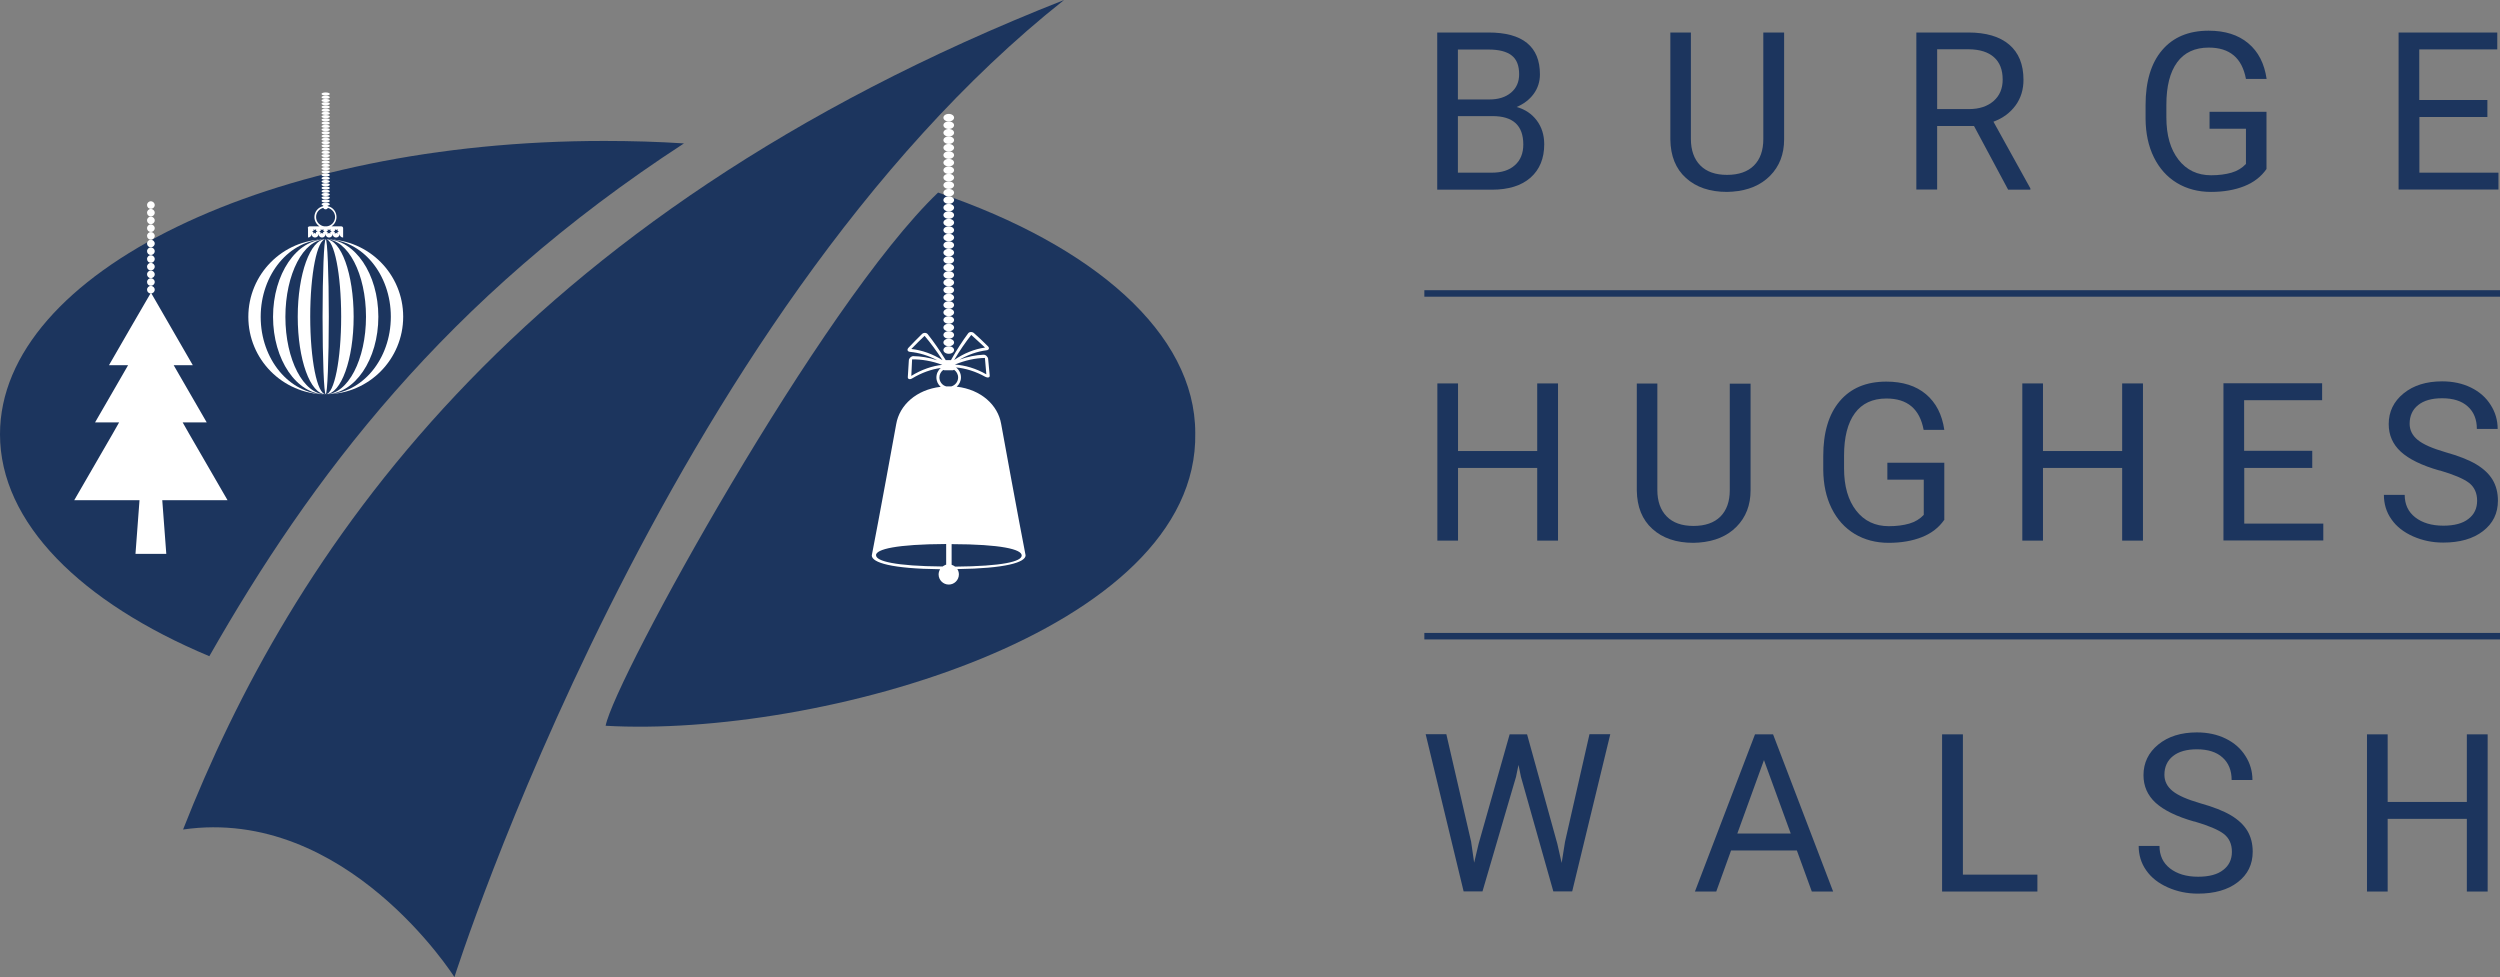
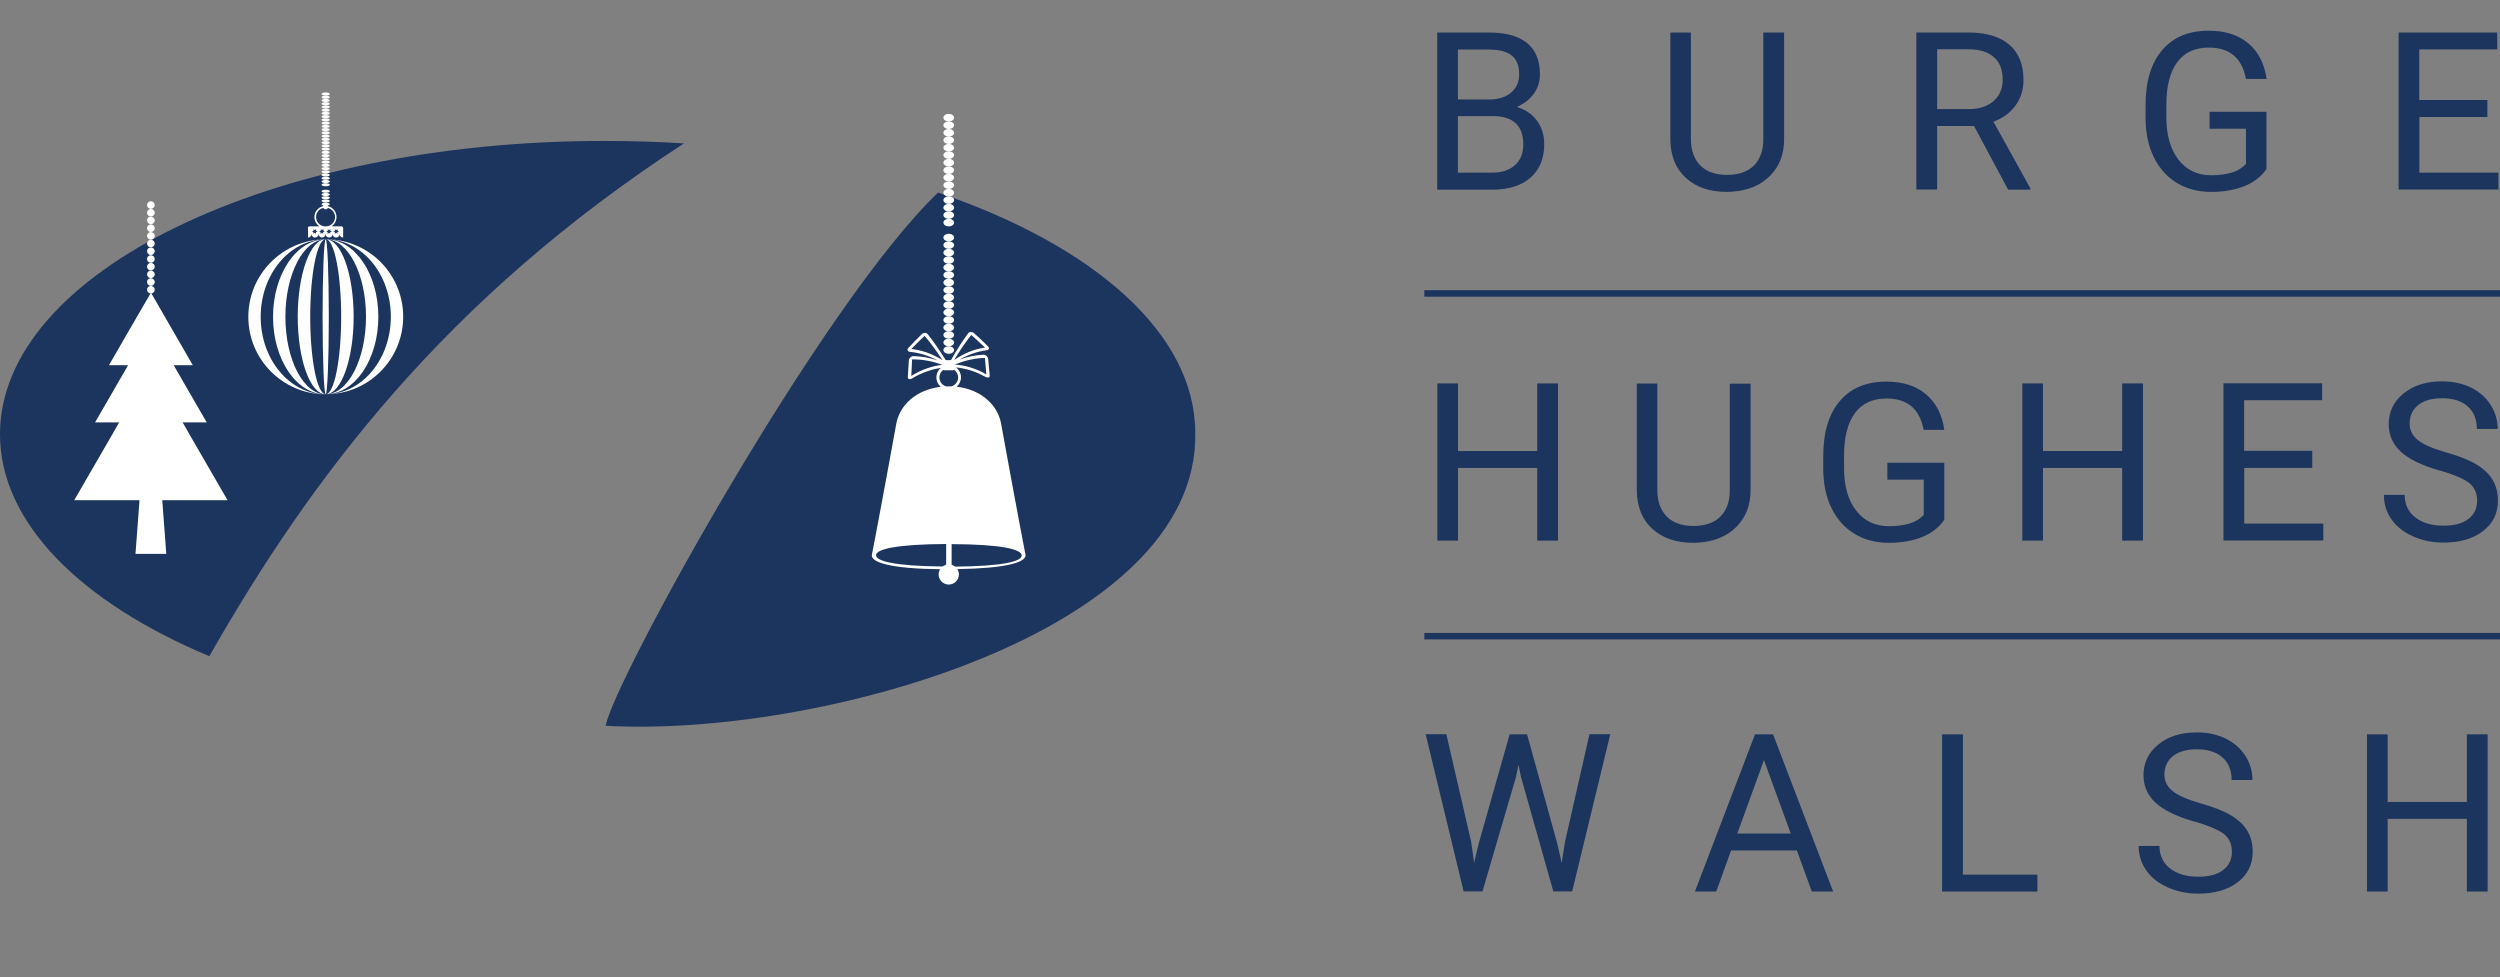
<svg xmlns="http://www.w3.org/2000/svg" id="BHWxmaslogo_08" data-name="BHWxmaslogo 08" viewBox="0 0 192.28 75.15">
  <rect x="0" y="0" width="192.28" height="75.15" fill="#808080" stroke="none" />
  <defs>
    <style>
      .cls-1 {
        fill: #fff;
      }

      .cls-1, .cls-2 {
        stroke-width: 0px;
      }

      .cls-2 {
        fill: #1c355e;
      }
    </style>
  </defs>
  <g id="walsh">
    <path class="cls-2" d="m113.15,64.76l.23,1.59.34-1.44,2.39-8.43h1.34l2.33,8.43.33,1.46.26-1.63,1.88-8.27h1.6l-2.93,12.09h-1.45l-2.49-8.81-.19-.92-.19.92-2.58,8.81h-1.45l-2.92-12.09h1.59l1.91,8.28Z" />
    <path class="cls-2" d="m138.2,65.41h-5.06l-1.14,3.16h-1.64l4.62-12.09h1.39l4.62,12.09h-1.64l-1.15-3.16Zm-4.58-1.3h4.11l-2.06-5.65-2.05,5.65Z" />
    <path class="cls-2" d="m150.97,67.27h5.73v1.3h-7.33v-12.09h1.6v10.78Z" />
    <path class="cls-2" d="m168.77,63.19c-1.37-.39-2.36-.88-2.98-1.45-.62-.57-.93-1.28-.93-2.12,0-.95.38-1.74,1.14-2.36.76-.62,1.75-.93,2.97-.93.83,0,1.57.16,2.22.48s1.15.76,1.51,1.33c.36.56.54,1.18.54,1.85h-1.6c0-.73-.23-1.31-.7-1.73-.46-.42-1.12-.63-1.97-.63-.79,0-1.4.17-1.84.52-.44.35-.66.83-.66,1.44,0,.49.21.91.63,1.25.42.34,1.13.65,2.13.94,1,.28,1.79.59,2.36.93.57.34.99.74,1.26,1.19.27.45.41.99.41,1.6,0,.98-.38,1.76-1.15,2.35-.76.59-1.79.88-3.06.88-.83,0-1.6-.16-2.32-.48-.72-.32-1.27-.75-1.66-1.31-.39-.55-.58-1.18-.58-1.88h1.6c0,.73.27,1.31.81,1.73.54.42,1.26.64,2.16.64.84,0,1.49-.17,1.93-.52.45-.34.67-.81.67-1.4s-.21-1.05-.62-1.37c-.42-.32-1.17-.64-2.26-.96Z" />
    <path class="cls-2" d="m191.33,68.57h-1.6v-5.59h-6.09v5.59h-1.59v-12.09h1.59v5.2h6.09v-5.2h1.6v12.09Z" />
  </g>
  <rect id="line_2" data-name="line 2" class="cls-2" x="109.55" y="48.68" width="82.73" height=".5" />
  <g id="hughes">
    <path class="cls-2" d="m119.83,41.58h-1.6v-5.59h-6.09v5.59h-1.59v-12.09h1.59v5.2h6.09v-5.2h1.6v12.09Z" />
    <path class="cls-2" d="m134.64,29.49v8.22c0,1.14-.36,2.07-1.08,2.8-.71.72-1.68,1.13-2.89,1.22l-.42.02c-1.32,0-2.38-.36-3.16-1.07-.79-.71-1.18-1.7-1.2-2.95v-8.23h1.58v8.18c0,.87.24,1.55.72,2.04s1.17.73,2.06.73,1.59-.24,2.07-.72c.48-.48.72-1.16.72-2.03v-8.19h1.6Z" />
    <path class="cls-2" d="m149.53,39.99c-.41.59-.98,1.03-1.71,1.32-.73.29-1.59.44-2.56.44s-1.86-.23-2.62-.69-1.35-1.12-1.77-1.97c-.42-.85-.63-1.84-.64-2.96v-1.05c0-1.82.42-3.23,1.27-4.23.85-1,2.04-1.5,3.58-1.5,1.26,0,2.28.32,3.05.97s1.24,1.56,1.41,2.74h-1.59c-.3-1.61-1.25-2.41-2.86-2.41-1.07,0-1.88.38-2.43,1.13-.55.75-.83,1.84-.83,3.26v.99c0,1.36.31,2.44.93,3.24.62.8,1.46,1.2,2.52,1.2.6,0,1.12-.07,1.57-.2s.82-.36,1.11-.67v-2.71h-2.8v-1.3h4.38v4.43Z" />
    <path class="cls-2" d="m164.82,41.58h-1.6v-5.59h-6.09v5.59h-1.59v-12.09h1.59v5.2h6.09v-5.2h1.6v12.09Z" />
    <path class="cls-2" d="m177.85,35.99h-5.24v4.28h6.08v1.3h-7.68v-12.09h7.59v1.3h-6v3.89h5.24v1.3Z" />
    <path class="cls-2" d="m187.63,36.19c-1.37-.39-2.36-.88-2.98-1.45-.62-.57-.93-1.28-.93-2.12,0-.95.38-1.74,1.14-2.36.76-.62,1.75-.93,2.97-.93.83,0,1.57.16,2.22.48s1.15.76,1.51,1.33c.36.56.54,1.18.54,1.85h-1.6c0-.73-.23-1.31-.7-1.73-.46-.42-1.12-.63-1.97-.63-.79,0-1.4.17-1.84.52-.44.35-.66.83-.66,1.44,0,.49.21.91.63,1.25.42.34,1.13.65,2.13.94,1,.28,1.79.59,2.36.93.57.34.99.74,1.26,1.19.27.45.41.99.41,1.6,0,.98-.38,1.76-1.15,2.35-.76.59-1.79.88-3.06.88-.83,0-1.6-.16-2.32-.48-.72-.32-1.27-.75-1.66-1.31-.39-.55-.58-1.18-.58-1.88h1.6c0,.73.27,1.31.81,1.73.54.42,1.26.64,2.16.64.84,0,1.49-.17,1.93-.52.45-.34.67-.81.67-1.4s-.21-1.05-.62-1.37c-.42-.32-1.17-.64-2.26-.96Z" />
  </g>
  <rect id="line_1" data-name="line 1" class="cls-2" x="109.55" y="22.32" width="82.73" height=".5" />
  <g id="burge">
    <path class="cls-2" d="m110.54,14.58V2.5h3.95c1.31,0,2.3.27,2.96.81.66.54.99,1.34.99,2.41,0,.56-.16,1.06-.48,1.5s-.76.77-1.31,1.01c.65.18,1.17.53,1.55,1.04.38.51.57,1.12.57,1.83,0,1.08-.35,1.94-1.05,2.56s-1.7.93-2.98.93h-4.19Zm1.59-6.93h2.41c.7,0,1.25-.17,1.67-.52.42-.35.63-.82.63-1.42,0-.67-.19-1.15-.58-1.45-.39-.3-.98-.45-1.77-.45h-2.36v3.85Zm0,1.28v4.35h2.63c.74,0,1.33-.19,1.76-.58.43-.38.64-.92.64-1.59,0-1.46-.79-2.18-2.37-2.18h-2.66Z" />
    <path class="cls-2" d="m137.22,2.5v8.22c0,1.14-.36,2.07-1.08,2.8-.71.72-1.68,1.13-2.89,1.22l-.42.02c-1.32,0-2.38-.36-3.16-1.07-.79-.71-1.18-1.7-1.2-2.95V2.5h1.58v8.18c0,.87.24,1.55.72,2.04s1.17.73,2.06.73,1.59-.24,2.07-.72c.48-.48.72-1.16.72-2.03V2.5h1.6Z" />
    <path class="cls-2" d="m151.83,9.69h-2.84v4.89h-1.6V2.5h4c1.36,0,2.41.31,3.14.93.73.62,1.1,1.52,1.1,2.71,0,.75-.2,1.41-.61,1.97-.41.56-.97.98-1.7,1.25l2.84,5.13v.1h-1.71l-2.62-4.89Zm-2.84-1.3h2.45c.79,0,1.42-.21,1.89-.62s.7-.96.7-1.65c0-.75-.22-1.32-.67-1.72s-1.09-.6-1.93-.61h-2.44v4.59Z" />
    <path class="cls-2" d="m174.32,13c-.41.59-.98,1.03-1.71,1.32-.73.29-1.59.44-2.56.44s-1.86-.23-2.62-.69-1.35-1.12-1.77-1.97c-.42-.85-.63-1.84-.64-2.96v-1.05c0-1.82.42-3.23,1.27-4.23.85-1,2.04-1.5,3.58-1.5,1.26,0,2.28.32,3.05.97.77.64,1.24,1.56,1.41,2.74h-1.59c-.3-1.61-1.25-2.41-2.86-2.41-1.07,0-1.88.38-2.43,1.13-.55.75-.83,1.84-.83,3.26v.99c0,1.36.31,2.44.93,3.24.62.8,1.46,1.2,2.51,1.2.6,0,1.12-.07,1.57-.2s.82-.36,1.11-.67v-2.71h-2.8v-1.3h4.38v4.43Z" />
    <path class="cls-2" d="m191.32,9h-5.24v4.28h6.08v1.3h-7.68V2.5h7.59v1.3h-6v3.89h5.24v1.3Z" />
  </g>
  <path id="arc_right" data-name="arc right" class="cls-2" d="m46.57,55.82c16.3.93,45.64-7.18,45.36-22.52,0-7.66-7.82-14.42-19.78-18.49-8.95,8.55-24.87,37.4-25.57,41.01" />
-   <path id="swoosh" class="cls-2" d="m14.08,63.8C22.28,42.94,39.28,16.75,81.84,0c-30.77,24.38-46.89,75.15-46.89,75.15,0,0-8.32-13.16-20.87-11.35" />
  <path id="arc_left" data-name="arc left" class="cls-2" d="m52.61,11.03c-2-.13-4.05-.19-6.12-.19C20.82,10.83,0,20.93,0,33.4,0,40.22,6.24,46.34,16.1,50.47c7.77-13.64,18.11-27.48,36.52-39.45" />
  <g id="dec_tree_1" data-name="dec tree 1">
    <g>
      <polygon class="cls-1" points="9.99 25.3 8.38 28.09 9.85 28.09 9.46 28.77 7.31 32.49 9.16 32.49 8.66 33.37 5.71 38.47 10.73 38.47 10.42 42.6 12.79 42.6 12.48 38.47 17.5 38.47 14.55 33.37 14.05 32.49 15.9 32.49 13.75 28.77 13.36 28.09 14.83 28.09 13.22 25.3 11.61 22.51 9.99 25.3" />
      <g>
        <path class="cls-1" d="m11.31,22.28c0-.16.13-.29.29-.29s.3.13.3.29-.13.29-.3.29-.29-.13-.29-.29" />
        <path class="cls-1" d="m11.31,21.69c0-.16.13-.29.29-.29s.3.13.3.29-.13.29-.3.29-.29-.13-.29-.29" />
        <path class="cls-1" d="m11.31,21.1c0-.16.13-.29.29-.29s.3.13.3.29-.13.29-.3.29-.29-.13-.29-.29" />
        <path class="cls-1" d="m11.31,20.51c0-.16.13-.29.29-.29s.3.13.3.29-.13.29-.3.29-.29-.13-.29-.29" />
        <path class="cls-1" d="m11.31,19.92c0-.16.13-.29.29-.29s.3.13.3.29-.13.29-.3.29-.29-.13-.29-.29" />
        <path class="cls-1" d="m11.31,19.32c0-.16.13-.29.29-.29s.3.13.3.29-.13.29-.3.29-.29-.13-.29-.29" />
        <path class="cls-1" d="m11.31,18.73c0-.16.13-.29.29-.29s.3.13.3.29-.13.29-.3.29-.29-.13-.29-.29" />
        <path class="cls-1" d="m11.31,18.14c0-.16.13-.29.29-.29s.3.13.3.29-.13.29-.3.29-.29-.13-.29-.29" />
        <path class="cls-1" d="m11.31,17.55c0-.16.13-.29.29-.29s.3.13.3.29-.13.29-.3.29-.29-.13-.29-.29" />
        <path class="cls-1" d="m11.31,16.95c0-.16.13-.29.29-.29s.3.13.3.29-.13.29-.3.29-.29-.13-.29-.29" />
        <path class="cls-1" d="m11.31,16.36c0-.16.13-.29.29-.29s.3.13.3.29-.13.29-.3.29-.29-.13-.29-.29" />
        <path class="cls-1" d="m11.31,15.77c0-.16.13-.29.29-.29s.3.13.3.29-.13.29-.3.29-.29-.13-.29-.29" />
      </g>
    </g>
  </g>
  <g>
    <path class="cls-1" d="m25.12,30.32c3.26-.03,5.89-2.69,5.89-5.96s-2.63-5.92-5.89-5.96c2.73.04,4.94,2.69,4.94,5.96s-2.21,5.92-4.94,5.96" />
    <path class="cls-1" d="m25.05,30.32c2.24,0,4.05-2.67,4.05-5.96s-1.81-5.96-4.05-5.96c1.71,0,3.1,2.67,3.1,5.96s-1.39,5.96-3.1,5.96" />
    <path class="cls-1" d="m25.05,30.32c1.18,0,2.15-2.67,2.15-5.96s-.96-5.96-2.15-5.96c.66,0,1.19,2.67,1.19,5.96s-.53,5.96-1.19,5.96" />
    <path class="cls-1" d="m25.05,30.32c.13,0,.24-2.67.24-5.96s-.11-5.96-.24-5.96-.24,2.67-.24,5.96.11,5.96.24,5.96" />
    <path class="cls-1" d="m25.05,30.32c-.66,0-1.19-2.67-1.19-5.96s.53-5.96,1.19-5.96c-1.18,0-2.15,2.67-2.15,5.96s.96,5.96,2.15,5.96" />
    <path class="cls-1" d="m21.95,24.37c0-3.29,1.39-5.96,3.1-5.96-2.24,0-4.05,2.67-4.05,5.96s1.81,5.96,4.05,5.96c-1.71,0-3.1-2.67-3.1-5.96" />
    <path class="cls-1" d="m19.1,24.37c0,3.27,2.63,5.92,5.89,5.96-2.73-.04-4.94-2.69-4.94-5.96s2.21-5.92,4.94-5.96c-3.26.03-5.89,2.69-5.89,5.96" />
    <path class="cls-1" d="m23.69,17.55v.72c.15,0,.27-.12.27-.27,0,.15.12.27.27.27s.27-.12.27-.27c0,.15.12.27.27.27s.27-.12.27-.27c0,.15.12.27.27.27s.27-.12.27-.27c0,.15.12.27.27.27s.27-.12.27-.27c0,.15.12.27.27.27v-.72c0-.08-.06-.14-.14-.14h-.76c.24-.15.39-.42.39-.72,0-.41-.28-.75-.66-.83-.02-.09-.1-.15-.19-.15s-.17.06-.19.15c-.38.09-.66.43-.66.83,0,.3.16.57.39.72h-.76c-.08,0-.14.06-.14.14m1.97.25l.12-.05v-.13s.09.08.09.08l.11-.08v.13s.11.05.11.05l-.12.05v.13s-.09-.08-.09-.08l-.11.08v-.13s-.1-.05-.1-.05Zm-.55,0l.12-.05v-.13s.09.08.09.08l.11-.08v.13s.11.05.11.05l-.12.05v.13s-.09-.08-.09-.08l-.11.08v-.13s-.11-.05-.11-.05Zm-.14-.39c-.36-.04-.64-.35-.64-.72,0-.34.23-.62.55-.7.03.06.1.11.18.11s.14-.04.18-.11c.31.08.55.36.55.7,0,.37-.28.68-.64.72h-.16Zm-.4.39l.12-.05v-.13s.09.08.09.08l.11-.08v.13s.1.05.1.05l-.12.05v.13s-.09-.08-.09-.08l-.11.08v-.13s-.11-.05-.11-.05Zm-.55,0l.12-.05v-.13s.09.08.09.08l.1-.08v.13s.11.05.11.05l-.12.05v.13s-.09-.08-.09-.08l-.11.08v-.13s-.11-.05-.11-.05Z" />
    <path class="cls-1" d="m24.73,15.71c0-.07.14-.12.32-.12s.32.06.32.12-.14.12-.32.12-.32-.06-.32-.12" />
    <path class="cls-1" d="m24.73,15.46c0-.07.14-.12.32-.12s.32.06.32.12-.14.12-.32.12-.32-.06-.32-.12" />
    <path class="cls-1" d="m24.73,15.21c0-.07.14-.12.32-.12s.32.06.32.12-.14.12-.32.12-.32-.06-.32-.12" />
    <path class="cls-1" d="m24.73,14.96c0-.07.14-.12.32-.12s.32.06.32.12-.14.12-.32.12-.32-.06-.32-.12" />
    <path class="cls-1" d="m24.73,14.71c0-.07.14-.12.32-.12s.32.06.32.12-.14.12-.32.12-.32-.06-.32-.12" />
-     <path class="cls-1" d="m24.73,14.46c0-.07.14-.12.32-.12s.32.06.32.12-.14.12-.32.12-.32-.06-.32-.12" />
    <path class="cls-1" d="m24.73,14.21c0-.07.14-.12.32-.12s.32.06.32.12-.14.12-.32.12-.32-.06-.32-.12" />
    <path class="cls-1" d="m24.73,13.96c0-.07.14-.12.32-.12s.32.06.32.12-.14.12-.32.12-.32-.06-.32-.12" />
    <path class="cls-1" d="m24.73,13.71c0-.07.14-.12.32-.12s.32.06.32.12-.14.12-.32.12-.32-.06-.32-.12" />
    <path class="cls-1" d="m24.73,13.46c0-.07.14-.12.32-.12s.32.06.32.12-.14.12-.32.12-.32-.06-.32-.12" />
    <path class="cls-1" d="m24.73,13.22c0-.07.14-.12.32-.12s.32.06.32.12-.14.12-.32.12-.32-.06-.32-.12" />
    <path class="cls-1" d="m24.73,12.97c0-.07.14-.12.32-.12s.32.06.32.12-.14.12-.32.12-.32-.06-.32-.12" />
    <path class="cls-1" d="m24.73,12.72c0-.07.14-.12.32-.12s.32.06.32.12-.14.12-.32.12-.32-.06-.32-.12" />
    <path class="cls-1" d="m24.73,12.47c0-.07.14-.12.32-.12s.32.06.32.12-.14.12-.32.12-.32-.06-.32-.12" />
    <path class="cls-1" d="m24.73,12.22c0-.07.14-.12.32-.12s.32.06.32.12-.14.12-.32.12-.32-.06-.32-.12" />
    <path class="cls-1" d="m24.73,11.97c0-.07.14-.12.32-.12s.32.06.32.12-.14.12-.32.12-.32-.06-.32-.12" />
    <path class="cls-1" d="m24.73,11.72c0-.07.14-.12.32-.12s.32.06.32.12-.14.12-.32.12-.32-.06-.32-.12" />
    <path class="cls-1" d="m24.73,11.47c0-.07.14-.12.32-.12s.32.06.32.12-.14.12-.32.12-.32-.06-.32-.12" />
    <path class="cls-1" d="m24.73,11.22c0-.07.14-.12.32-.12s.32.06.32.12-.14.12-.32.12-.32-.06-.32-.12" />
    <path class="cls-1" d="m24.73,10.97c0-.07.14-.12.32-.12s.32.06.32.12-.14.12-.32.12-.32-.06-.32-.12" />
    <path class="cls-1" d="m24.73,10.72c0-.07.14-.12.32-.12s.32.06.32.12-.14.12-.32.12-.32-.06-.32-.12" />
    <path class="cls-1" d="m24.73,10.47c0-.07.14-.12.32-.12s.32.06.32.12-.14.12-.32.12-.32-.06-.32-.12" />
    <path class="cls-1" d="m24.73,10.22c0-.07.14-.12.32-.12s.32.06.32.12-.14.12-.32.12-.32-.06-.32-.12" />
    <path class="cls-1" d="m24.73,9.97c0-.07.14-.12.32-.12s.32.06.32.12-.14.12-.32.12-.32-.06-.32-.12" />
    <path class="cls-1" d="m24.73,9.72c0-.07.14-.12.32-.12s.32.06.32.12-.14.12-.32.12-.32-.06-.32-.12" />
    <path class="cls-1" d="m24.73,9.47c0-.07.14-.12.32-.12s.32.06.32.12-.14.12-.32.12-.32-.06-.32-.12" />
    <path class="cls-1" d="m24.73,9.22c0-.07.14-.12.32-.12s.32.06.32.12-.14.12-.32.12-.32-.06-.32-.12" />
    <path class="cls-1" d="m24.73,8.97c0-.07.14-.12.32-.12s.32.06.32.12-.14.12-.32.12-.32-.06-.32-.12" />
    <path class="cls-1" d="m24.73,8.72c0-.07.14-.12.32-.12s.32.06.32.12-.14.12-.32.12-.32-.06-.32-.12" />
    <path class="cls-1" d="m24.73,8.48c0-.07.14-.12.32-.12s.32.06.32.12-.14.12-.32.12-.32-.06-.32-.12" />
    <path class="cls-1" d="m24.73,8.23c0-.07.14-.12.32-.12s.32.06.32.12-.14.12-.32.12-.32-.06-.32-.12" />
    <path class="cls-1" d="m24.73,7.98c0-.07.14-.12.32-.12s.32.06.32.12-.14.12-.32.12-.32-.06-.32-.12" />
    <path class="cls-1" d="m24.73,7.73c0-.07.14-.12.32-.12s.32.06.32.12-.14.12-.32.12-.32-.06-.32-.12" />
    <path class="cls-1" d="m24.73,7.48c0-.07.14-.12.32-.12s.32.06.32.12-.14.12-.32.12-.32-.06-.32-.12" />
    <path class="cls-1" d="m24.73,7.23c0-.07.14-.12.32-.12s.32.06.32.12-.14.12-.32.12-.32-.06-.32-.12" />
  </g>
  <g id="dec_bell_1" data-name="dec bell 1">
    <g>
      <path class="cls-1" d="m72.31,43.77c-.07.12-.12.26-.12.41,0,.43.35.78.78.78s.78-.35.78-.78c0-.15-.04-.29-.12-.41,3.69-.05,5.25-.51,5.25-1.06,0,0-.21-1.08-.49-2.57-.08-.43-1.16-6.21-1.39-7.54-.25-1.44-1.53-2.64-3.42-2.86.2-.17.33-.43.33-.72,0-.31-.15-.58-.38-.76.73.07,1.5.3,2.25.72.19.1.36.06.34-.1-.04-.43-.08-.86-.12-1.28-.02-.16-.19-.33-.36-.32-.59.03-1.21.15-1.84.38.66-.38,1.36-.63,2.08-.72.19-.02.24-.18.1-.31-.36-.36-.72-.7-1.07-1.01-.13-.12-.36-.11-.45.02-.43.58-.86,1.24-1.28,1.99-.01.02-.02.04-.04.07h-.4s-.03-.04-.04-.06c-.45-.73-.9-1.37-1.35-1.94-.1-.13-.33-.13-.45,0-.34.33-.68.68-1.03,1.05-.13.14-.08.29.11.31.72.07,1.44.29,2.11.65-.64-.21-1.26-.31-1.85-.32-.16,0-.34.17-.34.33-.02.43-.05.86-.08,1.29,0,.16.16.2.34.09.73-.44,1.48-.7,2.2-.8-.21.17-.34.44-.34.73s.13.55.33.72c-1.89.22-3.17,1.42-3.42,2.86-.23,1.32-1.31,7.11-1.39,7.54-.28,1.49-.49,2.57-.49,2.57,0,.56,1.56,1.02,5.25,1.06m.18-15.72h0c-.77.08-1.6.36-2.39.85.02-.42.04-.85.06-1.27.73-.01,1.52.12,2.32.42m.02-.36c-.75-.47-1.57-.77-2.4-.86.35-.36.69-.7,1.02-1.01.46.54.92,1.16,1.38,1.87m.9-.02c.43-.73.87-1.36,1.31-1.92.34.3.69.63,1.06.97-.83.12-1.64.45-2.36.95m.04.36h0c.79-.33,1.58-.5,2.31-.51.04.42.07.84.11,1.26-.81-.46-1.64-.7-2.42-.75m-.26,13.81c3.84.01,5.4.4,5.4.87s-1.48.83-5.12.86c-.08-.06-.17-.11-.27-.14v-1.59Zm-.4-12.13c-.31-.08-.53-.36-.53-.69,0-.24.12-.45.3-.58.03.02.06.03.1.03h.64s.06-.02.09-.04c.18.13.31.34.31.59,0,.33-.23.61-.53.69-.06,0-.12,0-.18,0h0c-.06,0-.12,0-.18,0m-5.43,12.99c0-.47,1.55-.85,5.4-.87v1.59c-.05.01-.1.03-.14.06-.05.02-.09.05-.13.08-3.64-.03-5.12-.41-5.12-.86" />
      <path class="cls-1" d="m72.56,26.92c0-.16.18-.29.41-.29s.41.13.41.29-.18.29-.41.29-.41-.13-.41-.29" />
      <path class="cls-1" d="m72.56,26.34c0-.16.18-.29.41-.29s.41.13.41.29-.18.29-.41.29-.41-.13-.41-.29" />
      <path class="cls-1" d="m72.56,25.76c0-.16.18-.29.41-.29s.41.13.41.29-.18.29-.41.29-.41-.13-.41-.29" />
      <path class="cls-1" d="m72.56,25.19c0-.16.18-.29.41-.29s.41.13.41.29-.18.29-.41.29-.41-.13-.41-.29" />
      <path class="cls-1" d="m72.56,24.61c0-.16.18-.29.41-.29s.41.13.41.29-.18.29-.41.29-.41-.13-.41-.29" />
      <path class="cls-1" d="m72.56,24.03c0-.16.18-.29.41-.29s.41.13.41.29-.18.29-.41.29-.41-.13-.41-.29" />
      <path class="cls-1" d="m72.56,23.46c0-.16.18-.29.41-.29s.41.13.41.29-.18.29-.41.29-.41-.13-.41-.29" />
      <path class="cls-1" d="m72.56,22.88c0-.16.18-.29.41-.29s.41.13.41.29-.18.29-.41.29-.41-.13-.41-.29" />
      <path class="cls-1" d="m72.56,22.31c0-.16.18-.29.41-.29s.41.13.41.29-.18.29-.41.29-.41-.13-.41-.29" />
      <path class="cls-1" d="m72.56,21.73c0-.16.18-.29.41-.29s.41.13.41.29-.18.29-.41.29-.41-.13-.41-.29" />
      <path class="cls-1" d="m72.56,21.15c0-.16.18-.29.41-.29s.41.13.41.29-.18.29-.41.29-.41-.13-.41-.29" />
      <path class="cls-1" d="m72.56,20.58c0-.16.18-.29.41-.29s.41.13.41.29-.18.29-.41.29-.41-.13-.41-.29" />
      <path class="cls-1" d="m72.56,20c0-.16.18-.29.41-.29s.41.13.41.29-.18.29-.41.29-.41-.13-.41-.29" />
      <path class="cls-1" d="m72.56,19.43c0-.16.18-.29.41-.29s.41.13.41.29-.18.29-.41.29-.41-.13-.41-.29" />
      <path class="cls-1" d="m72.56,18.85c0-.16.18-.29.41-.29s.41.13.41.29-.18.29-.41.29-.41-.13-.41-.29" />
      <path class="cls-1" d="m72.56,18.27c0-.16.18-.29.41-.29s.41.13.41.29-.18.29-.41.29-.41-.13-.41-.29" />
-       <path class="cls-1" d="m72.56,17.7c0-.16.18-.29.41-.29s.41.13.41.29-.18.29-.41.29-.41-.13-.41-.29" />
      <path class="cls-1" d="m72.56,17.12c0-.16.18-.29.41-.29s.41.13.41.29-.18.29-.41.29-.41-.13-.41-.29" />
      <path class="cls-1" d="m72.56,16.54c0-.16.18-.29.41-.29s.41.13.41.29-.18.29-.41.29-.41-.13-.41-.29" />
      <path class="cls-1" d="m72.56,15.97c0-.16.18-.29.41-.29s.41.13.41.29-.18.29-.41.29-.41-.13-.41-.29" />
      <path class="cls-1" d="m72.56,15.39c0-.16.18-.29.41-.29s.41.13.41.29-.18.29-.41.29-.41-.13-.41-.29" />
      <path class="cls-1" d="m72.56,14.82c0-.16.18-.29.41-.29s.41.13.41.29-.18.29-.41.29-.41-.13-.41-.29" />
      <path class="cls-1" d="m72.56,14.24c0-.16.18-.29.41-.29s.41.13.41.29-.18.29-.41.29-.41-.13-.41-.29" />
      <path class="cls-1" d="m72.56,13.66c0-.16.18-.29.41-.29s.41.13.41.29-.18.29-.41.29-.41-.13-.41-.29" />
      <path class="cls-1" d="m72.56,13.09c0-.16.18-.29.41-.29s.41.13.41.29-.18.29-.41.29-.41-.13-.41-.29" />
      <path class="cls-1" d="m72.56,12.51c0-.16.18-.29.41-.29s.41.13.41.29-.18.29-.41.29-.41-.13-.41-.29" />
      <path class="cls-1" d="m72.56,11.93c0-.16.18-.29.41-.29s.41.13.41.29-.18.29-.41.29-.41-.13-.41-.29" />
      <path class="cls-1" d="m72.56,11.36c0-.16.18-.29.41-.29s.41.13.41.29-.18.29-.41.29-.41-.13-.41-.29" />
      <path class="cls-1" d="m72.56,10.78c0-.16.18-.29.41-.29s.41.13.41.29-.18.29-.41.29-.41-.13-.41-.29" />
      <path class="cls-1" d="m72.56,10.21c0-.16.18-.29.41-.29s.41.13.41.29-.18.29-.41.29-.41-.13-.41-.29" />
      <path class="cls-1" d="m72.56,9.63c0-.16.18-.29.41-.29s.41.13.41.29-.18.29-.41.29-.41-.13-.41-.29" />
      <path class="cls-1" d="m72.56,9.05c0-.16.18-.29.41-.29s.41.13.41.29-.18.29-.41.29-.41-.13-.41-.29" />
    </g>
  </g>
</svg>